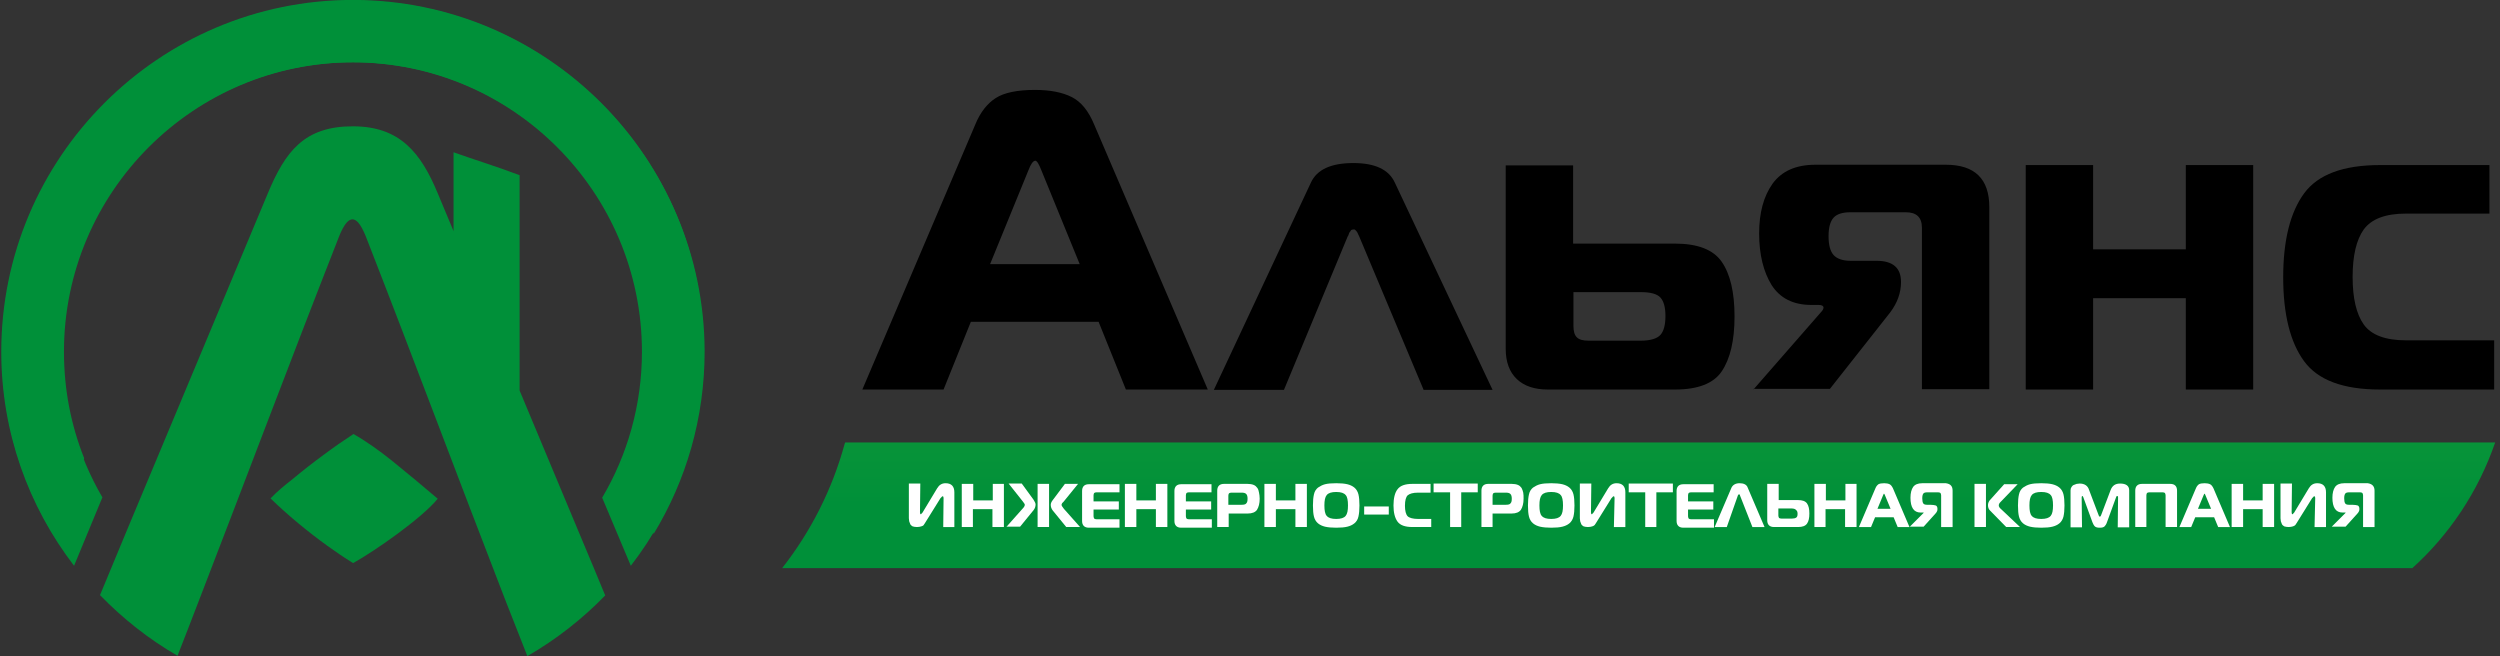
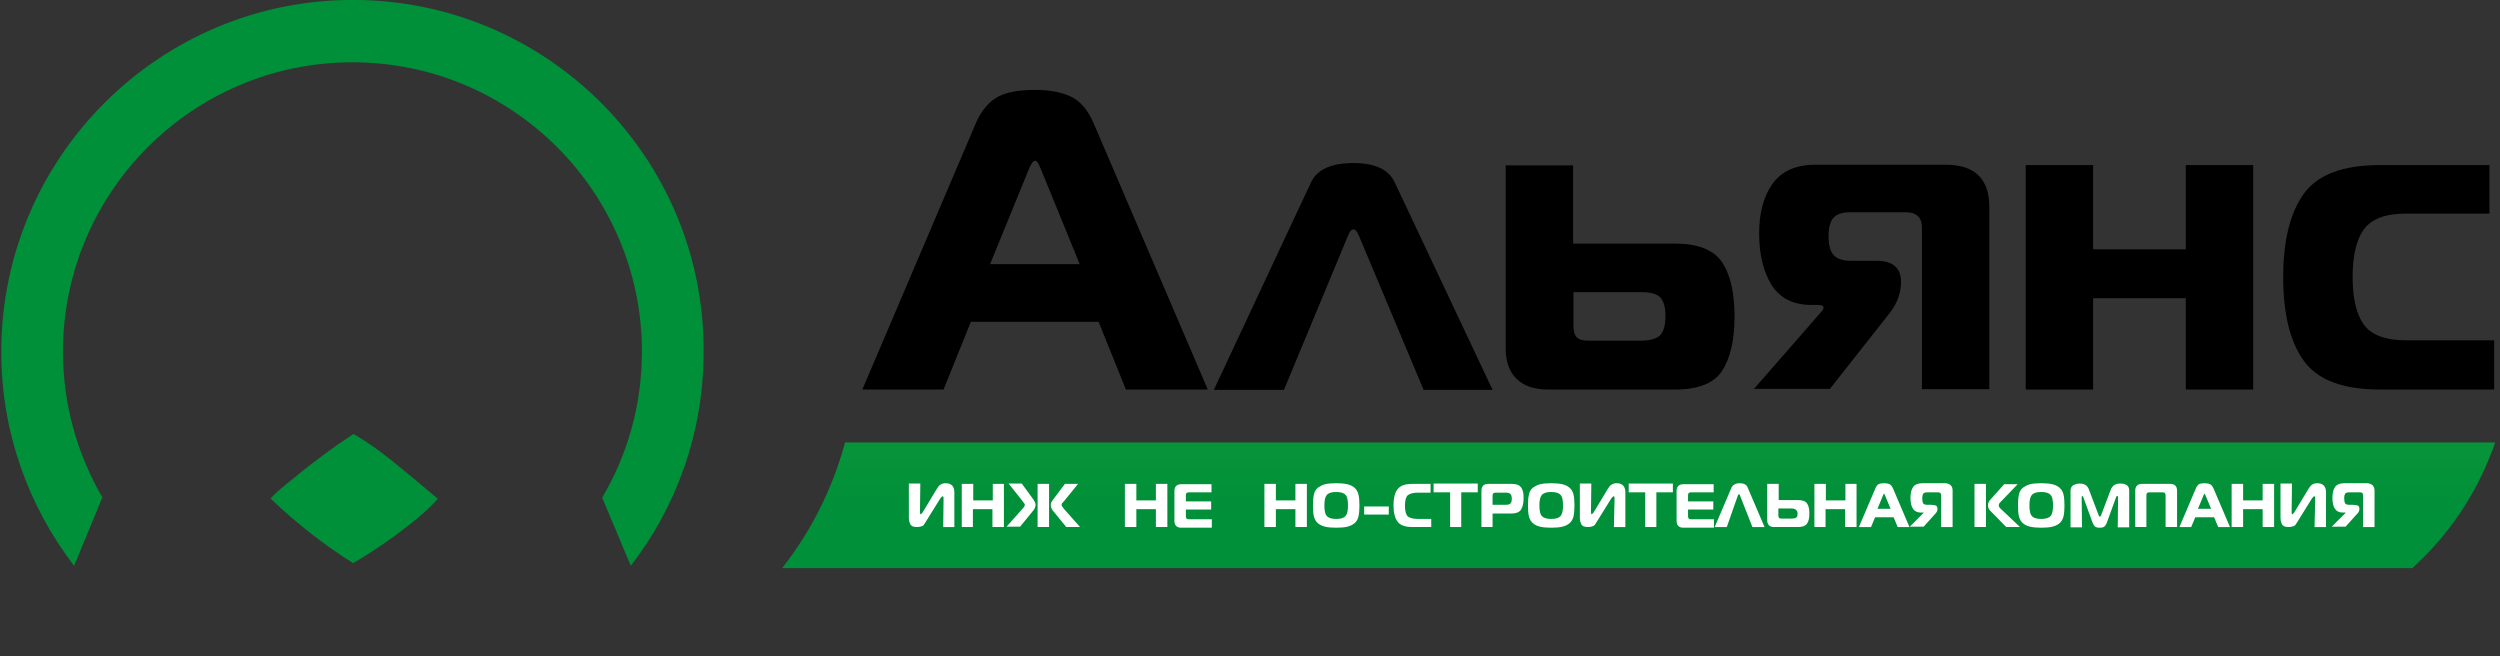
<svg xmlns="http://www.w3.org/2000/svg" width="381" height="100" viewBox="0 0 381 100" fill="none">
  <rect x="0" y="0" width="381" height="100" fill="#333333" stroke="none" />
  <path d="M131.421 59.363L148.627 18.993C149.397 17.093 150.476 15.758 151.76 14.936C153.044 14.114 155.047 13.703 157.718 13.703C160.029 13.703 161.878 14.063 163.316 14.782C164.754 15.501 165.884 16.887 166.757 18.993L184.066 59.363H171.585L167.425 49.039H147.959L143.799 59.363H131.421ZM156.742 25.927L150.887 40.257H164.549L158.694 25.927C158.334 25.003 158.026 24.489 157.769 24.489C157.41 24.54 157.102 25.003 156.742 25.927Z" fill="black" />
  <path d="M216.938 59.363L207.128 35.994C207.077 35.891 207.025 35.788 206.974 35.686C206.922 35.532 206.871 35.429 206.82 35.378C206.768 35.275 206.717 35.224 206.666 35.172C206.614 35.121 206.563 35.069 206.512 35.018C206.46 34.967 206.409 34.967 206.306 34.967C206.203 34.967 206.152 34.967 206.049 35.018C205.947 35.018 205.895 35.069 205.844 35.172C205.792 35.275 205.741 35.326 205.69 35.378C205.638 35.429 205.587 35.583 205.536 35.737C205.484 35.891 205.433 35.994 205.382 36.045L195.674 59.415H184.991L199.783 27.828C200.708 25.825 202.865 24.849 206.255 24.849C209.542 24.849 211.648 25.825 212.572 27.828L227.467 59.415H216.938V59.363Z" fill="black" />
  <path d="M255.304 59.364H235.89C233.886 59.364 232.294 58.85 231.164 57.772C230.034 56.693 229.469 55.153 229.469 53.149V25.209H239.742V37.125H255.253C258.745 37.125 261.108 38.049 262.392 39.898C263.676 41.747 264.344 44.521 264.344 48.219C264.344 51.917 263.676 54.69 262.392 56.591C261.159 58.44 258.745 59.364 255.304 59.364ZM239.793 44.521V49.657C239.793 50.479 239.947 51.044 240.307 51.403C240.666 51.763 241.231 51.917 242.104 51.917H250.065C251.503 51.917 252.53 51.609 253.044 51.044C253.558 50.479 253.814 49.503 253.814 48.167C253.814 46.832 253.558 45.907 253.044 45.343C252.53 44.778 251.503 44.521 250.065 44.521H239.793Z" fill="black" />
  <path d="M267.219 59.364L277.492 47.603C277.748 47.346 277.902 47.089 277.902 46.883C277.902 46.627 277.646 46.473 277.183 46.473H276.053C273.28 46.473 271.277 45.445 269.993 43.442C268.76 41.439 268.093 38.82 268.093 35.584C268.093 32.451 268.76 29.934 270.147 27.983C271.534 26.082 273.691 25.106 276.67 25.106H296.547C300.964 25.106 303.172 27.264 303.172 31.578V59.313H292.9V34.711C292.9 33.119 292.078 32.348 290.435 32.348H282.011C280.83 32.348 279.957 32.605 279.443 33.17C278.93 33.735 278.673 34.66 278.673 35.995C278.673 37.33 278.93 38.306 279.443 38.871C279.957 39.436 280.83 39.744 282.011 39.744H285.966C288.483 39.744 289.716 40.823 289.716 42.98C289.716 44.624 289.151 46.164 288.072 47.603L278.878 59.262H267.219V59.364Z" fill="black" />
  <path d="M343.388 59.364H333.116V45.445H318.992V59.364H308.72V25.157H318.992V37.998H333.116V25.157H343.388V59.364Z" fill="black" />
  <path d="M380.111 59.364H362.7C357.102 59.364 353.25 57.926 351.144 55.049C349.038 52.173 347.959 47.91 347.959 42.261C347.959 36.611 349.038 32.348 351.144 29.472C353.25 26.595 357.102 25.157 362.7 25.157H379.392V32.553H366.655C363.522 32.553 361.416 33.375 360.235 34.967C359.105 36.559 358.54 38.973 358.54 42.209C358.54 45.445 359.105 47.859 360.235 49.451C361.365 51.043 363.522 51.865 366.655 51.865H380.111V59.364Z" fill="black" />
  <path d="M53.764 -0.01C24.231 -0.01 0.194 24.027 0.194 53.611C0.194 65.886 4.355 77.186 11.288 86.225L15.603 75.799C11.802 69.276 9.593 61.675 9.593 53.611C9.593 29.266 29.367 9.492 53.713 9.492C78.058 9.492 97.832 29.266 97.832 53.611C97.832 61.726 95.623 69.328 91.771 75.85L96.137 86.225C103.122 77.186 107.231 65.886 107.231 53.611C107.385 24.027 83.348 -0.01 53.764 -0.01Z" fill="#009039" />
-   <path d="M53.815 0.093C24.282 0.093 0.297 24.078 0.297 53.611C0.297 63.729 3.122 73.231 8.052 81.346L12.829 69.841C10.826 64.808 9.747 59.363 9.747 53.611C9.747 29.266 29.521 9.492 53.866 9.492C78.16 9.492 97.985 29.266 97.985 53.611C97.985 59.363 96.856 64.859 94.852 69.892L99.629 81.346C104.56 73.231 107.385 63.729 107.385 53.56C107.333 24.078 83.296 0.093 53.815 0.093Z" fill="#009039" />
-   <path fill-rule="evenodd" clip-rule="evenodd" d="M92.234 90.746C88.741 94.341 84.735 97.474 80.369 99.99C79.188 97.012 78.058 94.084 76.877 91.105C69.892 73.077 63.112 54.896 56.075 36.868C55.716 35.943 54.843 33.427 53.713 33.427C52.583 33.427 51.71 35.943 51.35 36.868C44.314 54.793 37.483 72.975 30.498 91.054C29.368 94.033 28.186 97.012 27.056 99.939C22.691 97.422 18.736 94.29 15.243 90.694L19.25 81.038L40.77 29.575C43.492 23 46.42 19.251 53.764 19.251C60.904 19.251 64.139 23.206 66.759 29.575L69.121 35.224V23.206C72.408 24.387 74.925 25.106 79.188 26.698V59.518L88.228 81.141L90.487 86.534L92.234 90.746Z" fill="#009039" />
  <path fill-rule="evenodd" clip-rule="evenodd" d="M41.231 75.954C43.799 78.47 46.984 81.09 49.911 83.195C51.195 84.12 52.479 84.993 53.815 85.815C57.153 83.966 64.344 78.932 66.706 76.005C64.395 74.053 62.084 72.101 59.721 70.201C57.924 68.763 55.869 67.273 53.866 66.144C52.377 67.119 50.887 68.147 49.449 69.225C47.754 70.458 46.111 71.742 44.518 73.077C43.389 73.95 42.207 74.926 41.231 75.954Z" fill="#009039" />
  <path d="M380.266 67.428C377.698 74.875 373.333 81.449 367.631 86.585H119.198C123.512 81.09 126.799 74.67 128.7 67.736C128.751 67.633 128.751 67.531 128.802 67.428H380.266Z" fill="url(#paint0_linear_66_734)" />
  <path d="M145.495 80.32H143.749L143.8 75.903C143.8 75.748 143.749 75.646 143.698 75.646C143.698 75.646 143.698 75.646 143.646 75.646C143.646 75.646 143.646 75.646 143.595 75.646C143.595 75.646 143.595 75.646 143.543 75.697C143.543 75.697 143.543 75.697 143.492 75.748C143.492 75.748 143.492 75.8 143.441 75.8C143.441 75.8 143.441 75.851 143.389 75.851C143.389 75.903 143.338 75.903 143.338 75.903L140.975 79.703C140.924 79.806 140.821 79.909 140.77 80.011C140.719 80.114 140.564 80.165 140.41 80.217C140.256 80.268 140 80.32 139.743 80.32C139.486 80.32 139.229 80.268 139.075 80.217C138.921 80.114 138.767 80.011 138.715 79.857C138.664 79.703 138.613 79.549 138.561 79.446C138.561 79.292 138.51 79.138 138.51 78.984V73.694H140.256L140.205 78.06C140.205 78.265 140.256 78.368 140.308 78.368C140.308 78.368 140.308 78.368 140.359 78.368C140.359 78.368 140.359 78.368 140.41 78.316C140.41 78.316 140.41 78.265 140.462 78.265C140.462 78.265 140.462 78.214 140.513 78.214C140.513 78.162 140.564 78.162 140.564 78.162L142.824 74.413C143.133 73.899 143.543 73.643 144.108 73.643C144.982 73.643 145.444 74.105 145.444 75.029V80.32H145.495Z" fill="white" />
  <path d="M152.994 73.744V80.318H151.248V77.596H148.269V80.318H146.574V73.744H148.321V76.261H151.3V73.744H152.994Z" fill="white" />
  <path d="M153.354 80.319L155.819 77.545C156.076 77.289 156.179 77.083 156.179 76.929C156.179 76.826 156.076 76.672 155.87 76.415L153.713 73.693H155.716L157.514 76.159C157.719 76.467 157.822 76.724 157.822 76.878C157.822 77.186 157.719 77.494 157.514 77.751L155.46 80.268H153.354V80.319ZM158.13 80.319V73.745H159.877V80.319H158.13ZM164.602 80.319H162.496L160.442 77.802C160.236 77.545 160.133 77.237 160.133 76.929C160.133 76.724 160.236 76.467 160.442 76.21C161.263 75.132 161.88 74.31 162.291 73.745H164.294L162.085 76.467C162.085 76.467 162.034 76.518 161.982 76.57C161.931 76.621 161.88 76.672 161.88 76.672C161.88 76.724 161.828 76.724 161.828 76.775C161.828 76.826 161.777 76.878 161.777 76.929C161.777 77.032 161.88 77.237 162.137 77.545L164.602 80.319Z" fill="white" />
-   <path d="M170.611 73.744V75.028H167.118C166.964 75.028 166.81 75.079 166.759 75.131C166.708 75.182 166.656 75.336 166.656 75.49V76.415H170.508V77.648H166.656V78.675C166.656 78.829 166.708 78.932 166.759 79.034C166.81 79.086 166.964 79.137 167.118 79.137H170.611V80.421H165.937C165.269 80.421 164.91 80.062 164.91 79.394V74.823C164.91 74.155 165.269 73.796 165.937 73.796H170.611V73.744Z" fill="white" />
  <path d="M177.905 73.744V80.318H176.158V77.596H173.18V80.318H171.433V73.744H173.18V76.261H176.158V73.744H177.905Z" fill="white" />
  <path d="M184.632 73.744V75.028H181.191C181.037 75.028 180.883 75.079 180.831 75.131C180.78 75.182 180.728 75.336 180.728 75.49V76.415H184.581V77.648H180.728V78.675C180.728 78.829 180.78 78.932 180.831 79.034C180.883 79.086 181.037 79.137 181.191 79.137H184.683V80.421H180.009C179.342 80.421 178.982 80.062 178.982 79.394V74.823C178.982 74.155 179.342 73.796 180.009 73.796H184.632V73.744Z" fill="white" />
-   <path d="M187.252 80.318H185.506V74.771C185.506 74.104 185.865 73.744 186.533 73.744H190.128C190.488 73.744 190.796 73.796 191.052 73.898C191.309 74.001 191.463 74.155 191.617 74.361C191.772 74.566 191.823 74.823 191.874 75.079C191.926 75.336 191.977 75.644 191.977 76.004C191.977 76.723 191.823 77.288 191.566 77.699C191.309 78.058 190.847 78.264 190.128 78.264H187.252V80.318ZM187.252 76.928H189.204C189.563 76.928 189.82 76.877 189.923 76.723C190.077 76.569 190.128 76.364 190.128 76.004C190.128 75.696 190.077 75.439 189.923 75.285C189.768 75.131 189.563 75.079 189.204 75.079H187.663C187.509 75.079 187.355 75.131 187.303 75.182C187.252 75.234 187.2 75.388 187.2 75.542V76.928H187.252Z" fill="white" />
  <path d="M199.167 73.744V80.318H197.421V77.596H194.442V80.318H192.696V73.744H194.442V76.261H197.421V73.744H199.167Z" fill="white" />
  <path d="M201.941 73.797C202.352 73.694 202.917 73.643 203.636 73.643C204.355 73.643 204.868 73.694 205.331 73.797C205.742 73.899 206.101 74.053 206.409 74.31C206.717 74.567 206.923 74.927 207.026 75.338C207.128 75.748 207.18 76.313 207.18 77.032C207.18 77.751 207.128 78.265 207.026 78.727C206.923 79.19 206.717 79.498 206.409 79.755C206.101 80.011 205.742 80.165 205.331 80.268C204.92 80.371 204.355 80.422 203.636 80.422C202.917 80.422 202.403 80.371 201.941 80.268C201.53 80.165 201.17 80.011 200.862 79.755C200.554 79.498 200.349 79.138 200.246 78.727C200.143 78.316 200.092 77.751 200.092 77.032C200.092 76.313 200.143 75.8 200.246 75.338C200.349 74.875 200.554 74.567 200.862 74.31C201.17 74.105 201.53 73.899 201.941 73.797ZM202.198 75.44C201.941 75.748 201.838 76.262 201.838 77.032C201.838 77.803 201.941 78.368 202.198 78.625C202.455 78.933 202.917 79.087 203.636 79.087C204.355 79.087 204.817 78.933 205.074 78.625C205.331 78.316 205.433 77.803 205.433 77.032C205.433 76.262 205.331 75.697 205.074 75.44C204.817 75.132 204.355 74.978 203.636 74.978C202.917 74.978 202.455 75.132 202.198 75.44Z" fill="white" />
  <path d="M207.899 78.419V77.186H211.65V78.419H207.899Z" fill="white" />
  <path d="M218.12 80.318H215.244C214.166 80.318 213.395 80.062 212.984 79.497C212.573 78.932 212.368 78.11 212.368 77.031C212.368 75.953 212.573 75.079 212.984 74.566C213.395 74.001 214.166 73.744 215.244 73.744H218.018V75.079H216.117C215.347 75.079 214.833 75.234 214.525 75.49C214.268 75.747 214.114 76.261 214.114 77.083C214.114 77.853 214.268 78.418 214.525 78.675C214.782 78.932 215.347 79.086 216.117 79.086H218.12V80.318Z" fill="white" />
  <path d="M222.742 80.319H220.996V75.029H218.479V73.693H225.208V75.029H222.691V80.319H222.742Z" fill="white" />
  <path d="M227.519 80.318H225.773V74.771C225.773 74.104 226.132 73.744 226.8 73.744H230.395C230.755 73.744 231.063 73.796 231.32 73.898C231.576 74.001 231.73 74.155 231.885 74.361C231.987 74.566 232.09 74.823 232.141 75.079C232.193 75.336 232.193 75.644 232.193 76.004C232.193 76.723 232.039 77.288 231.782 77.699C231.525 78.058 231.063 78.264 230.344 78.264H227.468V80.318H227.519ZM227.519 76.928H229.471C229.83 76.928 230.087 76.877 230.19 76.723C230.344 76.569 230.395 76.364 230.395 76.004C230.395 75.696 230.344 75.439 230.19 75.285C230.036 75.131 229.83 75.079 229.471 75.079H227.93C227.776 75.079 227.622 75.131 227.57 75.182C227.519 75.234 227.468 75.388 227.468 75.542V76.928H227.519Z" fill="white" />
  <path d="M234.71 73.797C235.121 73.694 235.686 73.643 236.405 73.643C237.073 73.643 237.638 73.694 238.1 73.797C238.511 73.899 238.87 74.053 239.179 74.31C239.487 74.567 239.692 74.927 239.795 75.338C239.898 75.748 239.949 76.313 239.949 77.032C239.949 77.751 239.898 78.265 239.795 78.727C239.692 79.138 239.487 79.498 239.179 79.755C238.87 80.011 238.511 80.165 238.1 80.268C237.689 80.371 237.124 80.422 236.405 80.422C235.737 80.422 235.172 80.371 234.71 80.268C234.299 80.165 233.94 80.011 233.632 79.755C233.323 79.498 233.118 79.138 233.015 78.727C232.912 78.316 232.861 77.751 232.861 77.032C232.861 76.313 232.912 75.8 233.015 75.338C233.118 74.875 233.323 74.567 233.632 74.31C233.94 74.105 234.299 73.899 234.71 73.797ZM234.967 75.44C234.71 75.748 234.607 76.262 234.607 77.032C234.607 77.803 234.71 78.368 234.967 78.625C235.224 78.933 235.686 79.087 236.405 79.087C237.124 79.087 237.586 78.933 237.843 78.625C238.1 78.316 238.203 77.803 238.203 77.032C238.203 76.262 238.1 75.697 237.843 75.44C237.586 75.132 237.124 74.978 236.405 74.978C235.686 74.978 235.224 75.132 234.967 75.44Z" fill="white" />
  <path d="M247.704 80.32H245.958L246.061 75.903C246.061 75.748 246.009 75.646 245.958 75.646C245.958 75.646 245.958 75.646 245.906 75.646C245.906 75.646 245.906 75.646 245.855 75.646C245.855 75.646 245.855 75.646 245.804 75.697C245.804 75.697 245.804 75.697 245.752 75.748C245.752 75.748 245.752 75.8 245.701 75.8C245.701 75.8 245.701 75.851 245.65 75.851C245.65 75.903 245.598 75.903 245.598 75.903L243.236 79.703C243.184 79.806 243.082 79.909 243.03 80.011C242.928 80.114 242.825 80.165 242.671 80.217C242.517 80.268 242.26 80.32 242.003 80.32C241.746 80.32 241.489 80.268 241.335 80.217C241.181 80.114 241.027 80.011 240.976 79.857C240.924 79.703 240.873 79.549 240.822 79.446C240.822 79.292 240.77 79.138 240.77 78.984V73.694H242.517L242.465 78.06C242.465 78.265 242.517 78.368 242.568 78.368C242.568 78.368 242.568 78.368 242.619 78.368C242.619 78.368 242.619 78.368 242.671 78.316C242.722 78.265 242.671 78.265 242.722 78.265C242.722 78.265 242.722 78.214 242.773 78.214C242.773 78.162 242.825 78.162 242.825 78.162L245.085 74.413C245.393 73.899 245.804 73.643 246.369 73.643C247.242 73.643 247.704 74.105 247.704 75.029V80.32Z" fill="white" />
  <path d="M252.48 80.319H250.734V75.029H248.217V73.693H254.946V75.029H252.429V80.319H252.48Z" fill="white" />
  <path d="M261.16 73.744V75.028H257.719C257.565 75.028 257.411 75.079 257.36 75.131C257.308 75.182 257.257 75.336 257.257 75.49V76.415H261.109V77.648H257.257V78.675C257.257 78.829 257.308 78.932 257.36 79.034C257.411 79.086 257.565 79.137 257.719 79.137H261.212V80.421H256.538C255.87 80.421 255.511 80.062 255.511 79.394V74.823C255.511 74.155 255.87 73.796 256.538 73.796H261.16V73.744Z" fill="white" />
  <path d="M261.315 80.32L263.883 74.31C264.088 73.899 264.499 73.643 265.115 73.643C265.732 73.643 266.194 73.848 266.348 74.31L268.916 80.32H267.067L265.167 75.492C265.167 75.492 265.167 75.492 265.167 75.44C265.167 75.389 265.167 75.389 265.115 75.389C265.115 75.389 265.115 75.389 265.064 75.338H265.013C264.961 75.338 264.91 75.389 264.858 75.492L263.164 80.32H261.315Z" fill="white" />
  <path d="M269.327 73.744H271.073V76.21H274.001C274.669 76.21 275.131 76.364 275.388 76.723C275.645 77.083 275.747 77.596 275.747 78.264C275.747 78.932 275.645 79.445 275.388 79.805C275.131 80.164 274.669 80.318 274.052 80.318H270.354C269.687 80.318 269.327 79.959 269.327 79.291V73.744ZM273.076 77.493H271.022V78.572C271.022 78.726 271.073 78.829 271.125 78.932C271.176 78.983 271.33 79.034 271.484 79.034H273.076C273.385 79.034 273.59 78.983 273.744 78.88C273.898 78.778 273.95 78.572 273.95 78.315C273.95 78.058 273.898 77.853 273.744 77.75C273.641 77.596 273.385 77.493 273.076 77.493Z" fill="white" />
  <path d="M282.937 73.744V80.318H281.191V77.596H278.212V80.318H276.517V73.744H278.263V76.261H281.242V73.744H282.937Z" fill="white" />
  <path d="M283.298 80.32L285.815 74.413C285.917 74.156 286.071 73.951 286.277 73.797C286.482 73.694 286.739 73.643 287.15 73.643C287.458 73.643 287.766 73.694 287.972 73.797C288.177 73.899 288.331 74.105 288.485 74.413L291.002 80.32H289.204L288.588 78.83H285.763L285.147 80.32H283.298ZM286.996 75.44L286.123 77.546H288.126L287.253 75.44C287.201 75.286 287.15 75.235 287.099 75.235C287.099 75.235 287.047 75.338 286.996 75.44Z" fill="white" />
  <path d="M297.576 74.772V80.32H295.83V75.492C295.83 75.338 295.778 75.235 295.727 75.132C295.675 75.081 295.521 75.029 295.367 75.029H293.775C293.416 75.029 293.21 75.081 293.107 75.235C293.005 75.389 292.953 75.594 292.953 75.954C292.953 76.313 293.005 76.57 293.107 76.724C293.21 76.878 293.416 76.93 293.724 76.93H294.186C294.546 76.93 294.854 76.981 295.008 77.032C295.162 77.084 295.265 77.289 295.265 77.495V77.649C295.265 77.854 295.162 78.008 295.059 78.162L293.159 80.268H291.053L293.159 78.162V78.111H292.697C291.669 78.111 291.156 77.341 291.156 75.851C291.156 75.132 291.31 74.567 291.567 74.207C291.823 73.848 292.286 73.643 292.953 73.643H296.549C297.268 73.745 297.576 74.105 297.576 74.772Z" fill="white" />
  <path d="M300.914 80.318V73.744H302.66V80.318H300.914ZM307.848 80.318H305.742L303.277 77.802C303.071 77.596 302.969 77.339 302.969 76.98C302.969 76.723 303.071 76.466 303.225 76.261L305.434 73.796H307.488L304.869 76.518C304.715 76.672 304.612 76.826 304.612 77.031C304.612 77.185 304.715 77.391 304.972 77.596L307.848 80.318Z" fill="white" />
  <path d="M309.388 73.797C309.799 73.694 310.364 73.643 311.083 73.643C311.802 73.643 312.316 73.694 312.778 73.797C313.189 73.899 313.548 74.053 313.856 74.31C314.165 74.567 314.37 74.927 314.473 75.338C314.575 75.748 314.627 76.313 314.627 77.032C314.627 77.751 314.575 78.265 314.473 78.727C314.37 79.138 314.165 79.498 313.856 79.755C313.548 80.011 313.189 80.165 312.778 80.268C312.367 80.371 311.802 80.422 311.083 80.422C310.364 80.422 309.85 80.371 309.388 80.268C308.977 80.165 308.618 80.011 308.309 79.755C308.001 79.498 307.796 79.138 307.693 78.727C307.59 78.316 307.539 77.751 307.539 77.032C307.539 76.313 307.59 75.8 307.693 75.338C307.796 74.875 308.001 74.567 308.309 74.31C308.618 74.105 308.977 73.899 309.388 73.797ZM309.645 75.44C309.388 75.748 309.285 76.262 309.285 77.032C309.285 77.803 309.388 78.368 309.645 78.625C309.902 78.933 310.364 79.087 311.083 79.087C311.802 79.087 312.264 78.933 312.521 78.625C312.778 78.316 312.881 77.803 312.881 77.032C312.881 76.262 312.778 75.697 312.521 75.44C312.264 75.132 311.802 74.978 311.083 74.978C310.364 74.978 309.902 75.132 309.645 75.44Z" fill="white" />
  <path d="M322.485 75.799L321.099 79.6C320.996 79.908 320.842 80.114 320.739 80.216C320.585 80.37 320.328 80.422 320.02 80.422C319.66 80.422 319.404 80.37 319.25 80.216C319.095 80.062 318.993 79.857 318.89 79.6L317.503 75.799C317.452 75.645 317.401 75.594 317.349 75.594C317.298 75.594 317.246 75.645 317.246 75.799L317.298 80.37H315.552V74.721C315.552 74.515 315.603 74.361 315.706 74.207C315.808 74.053 315.911 73.95 316.065 73.899C316.219 73.847 316.373 73.796 316.476 73.745C316.63 73.745 316.784 73.693 316.938 73.693C317.657 73.693 318.171 74.001 318.376 74.669L319.815 78.47C319.866 78.675 319.917 78.727 320.02 78.727C320.123 78.727 320.174 78.624 320.225 78.47L321.664 74.669C321.92 74.001 322.383 73.693 323.102 73.693C324.026 73.693 324.488 74.053 324.488 74.721V80.37H322.742L322.793 75.799C322.793 75.645 322.742 75.594 322.691 75.594C322.588 75.542 322.537 75.645 322.485 75.799Z" fill="white" />
  <path d="M327.159 80.318H325.413V74.771C325.413 74.104 325.772 73.744 326.44 73.744H330.754C331.422 73.744 331.782 74.104 331.782 74.771V80.318H330.035V75.49C330.035 75.336 329.984 75.234 329.933 75.131C329.881 75.079 329.727 75.028 329.573 75.028H327.57C327.416 75.028 327.262 75.079 327.21 75.131C327.159 75.182 327.108 75.336 327.108 75.49V80.318H327.159Z" fill="white" />
  <path d="M332.142 80.32L334.659 74.413C334.761 74.156 334.915 73.951 335.121 73.797C335.326 73.694 335.583 73.643 335.994 73.643C336.302 73.643 336.61 73.694 336.816 73.797C337.021 73.899 337.175 74.105 337.329 74.413L339.846 80.32H338.048L337.432 78.83H334.556L333.939 80.32H332.142ZM335.84 75.44L334.967 77.546H336.97L336.097 75.44C336.045 75.286 335.994 75.235 335.943 75.235C335.943 75.235 335.891 75.338 335.84 75.44Z" fill="white" />
  <path d="M346.574 73.744V80.318H344.828V77.596H341.849V80.318H340.102V73.744H341.849V76.261H344.828V73.744H346.574Z" fill="white" />
  <path d="M354.484 80.32H352.737L352.84 75.903C352.84 75.748 352.789 75.646 352.737 75.646C352.737 75.646 352.737 75.646 352.686 75.646C352.686 75.646 352.686 75.646 352.635 75.646C352.635 75.646 352.635 75.646 352.583 75.697C352.583 75.697 352.583 75.697 352.532 75.748C352.532 75.748 352.532 75.8 352.481 75.8C352.481 75.8 352.481 75.851 352.429 75.851C352.429 75.903 352.378 75.903 352.378 75.903L350.015 79.703C349.964 79.806 349.861 79.909 349.81 80.011C349.707 80.114 349.604 80.165 349.45 80.217C349.296 80.268 349.039 80.32 348.783 80.32C348.526 80.32 348.269 80.268 348.115 80.217C347.961 80.114 347.807 80.011 347.755 79.857C347.704 79.703 347.653 79.549 347.601 79.446C347.601 79.292 347.55 79.138 347.55 78.984V73.694H349.296L349.245 78.06C349.245 78.265 349.296 78.368 349.348 78.368C349.348 78.368 349.348 78.368 349.399 78.368C349.399 78.368 349.399 78.368 349.45 78.316C349.45 78.316 349.45 78.265 349.502 78.265C349.502 78.265 349.502 78.214 349.553 78.214C349.553 78.162 349.604 78.162 349.604 78.162L351.864 74.413C352.172 73.899 352.583 73.643 353.148 73.643C354.021 73.643 354.484 74.105 354.484 75.029V80.32Z" fill="white" />
  <path d="M361.879 74.772V80.32H360.132V75.492C360.132 75.338 360.081 75.235 360.03 75.132C359.978 75.081 359.824 75.029 359.67 75.029H358.078C357.718 75.029 357.513 75.081 357.41 75.235C357.308 75.389 357.256 75.594 357.256 75.954C357.256 76.313 357.308 76.57 357.41 76.724C357.513 76.878 357.719 76.93 358.027 76.93H358.489C358.848 76.93 359.157 76.981 359.311 77.032C359.465 77.084 359.568 77.289 359.568 77.495V77.649C359.568 77.854 359.465 78.008 359.362 78.162L357.462 80.268H355.356L357.462 78.162V78.111H356.999C355.972 78.111 355.459 77.341 355.459 75.851C355.459 75.132 355.613 74.567 355.87 74.207C356.126 73.848 356.589 73.643 357.256 73.643H360.852C361.519 73.745 361.879 74.105 361.879 74.772Z" fill="white" />
  <defs>
    <linearGradient id="paint0_linear_66_734" x1="249.739" y1="77.039" x2="249.739" y2="-185.043" gradientUnits="userSpaceOnUse">
      <stop stop-color="#009039" />
      <stop offset="0.112" stop-color="#189B38" />
      <stop offset="1" stop-color="#D8F533" />
    </linearGradient>
  </defs>
</svg>